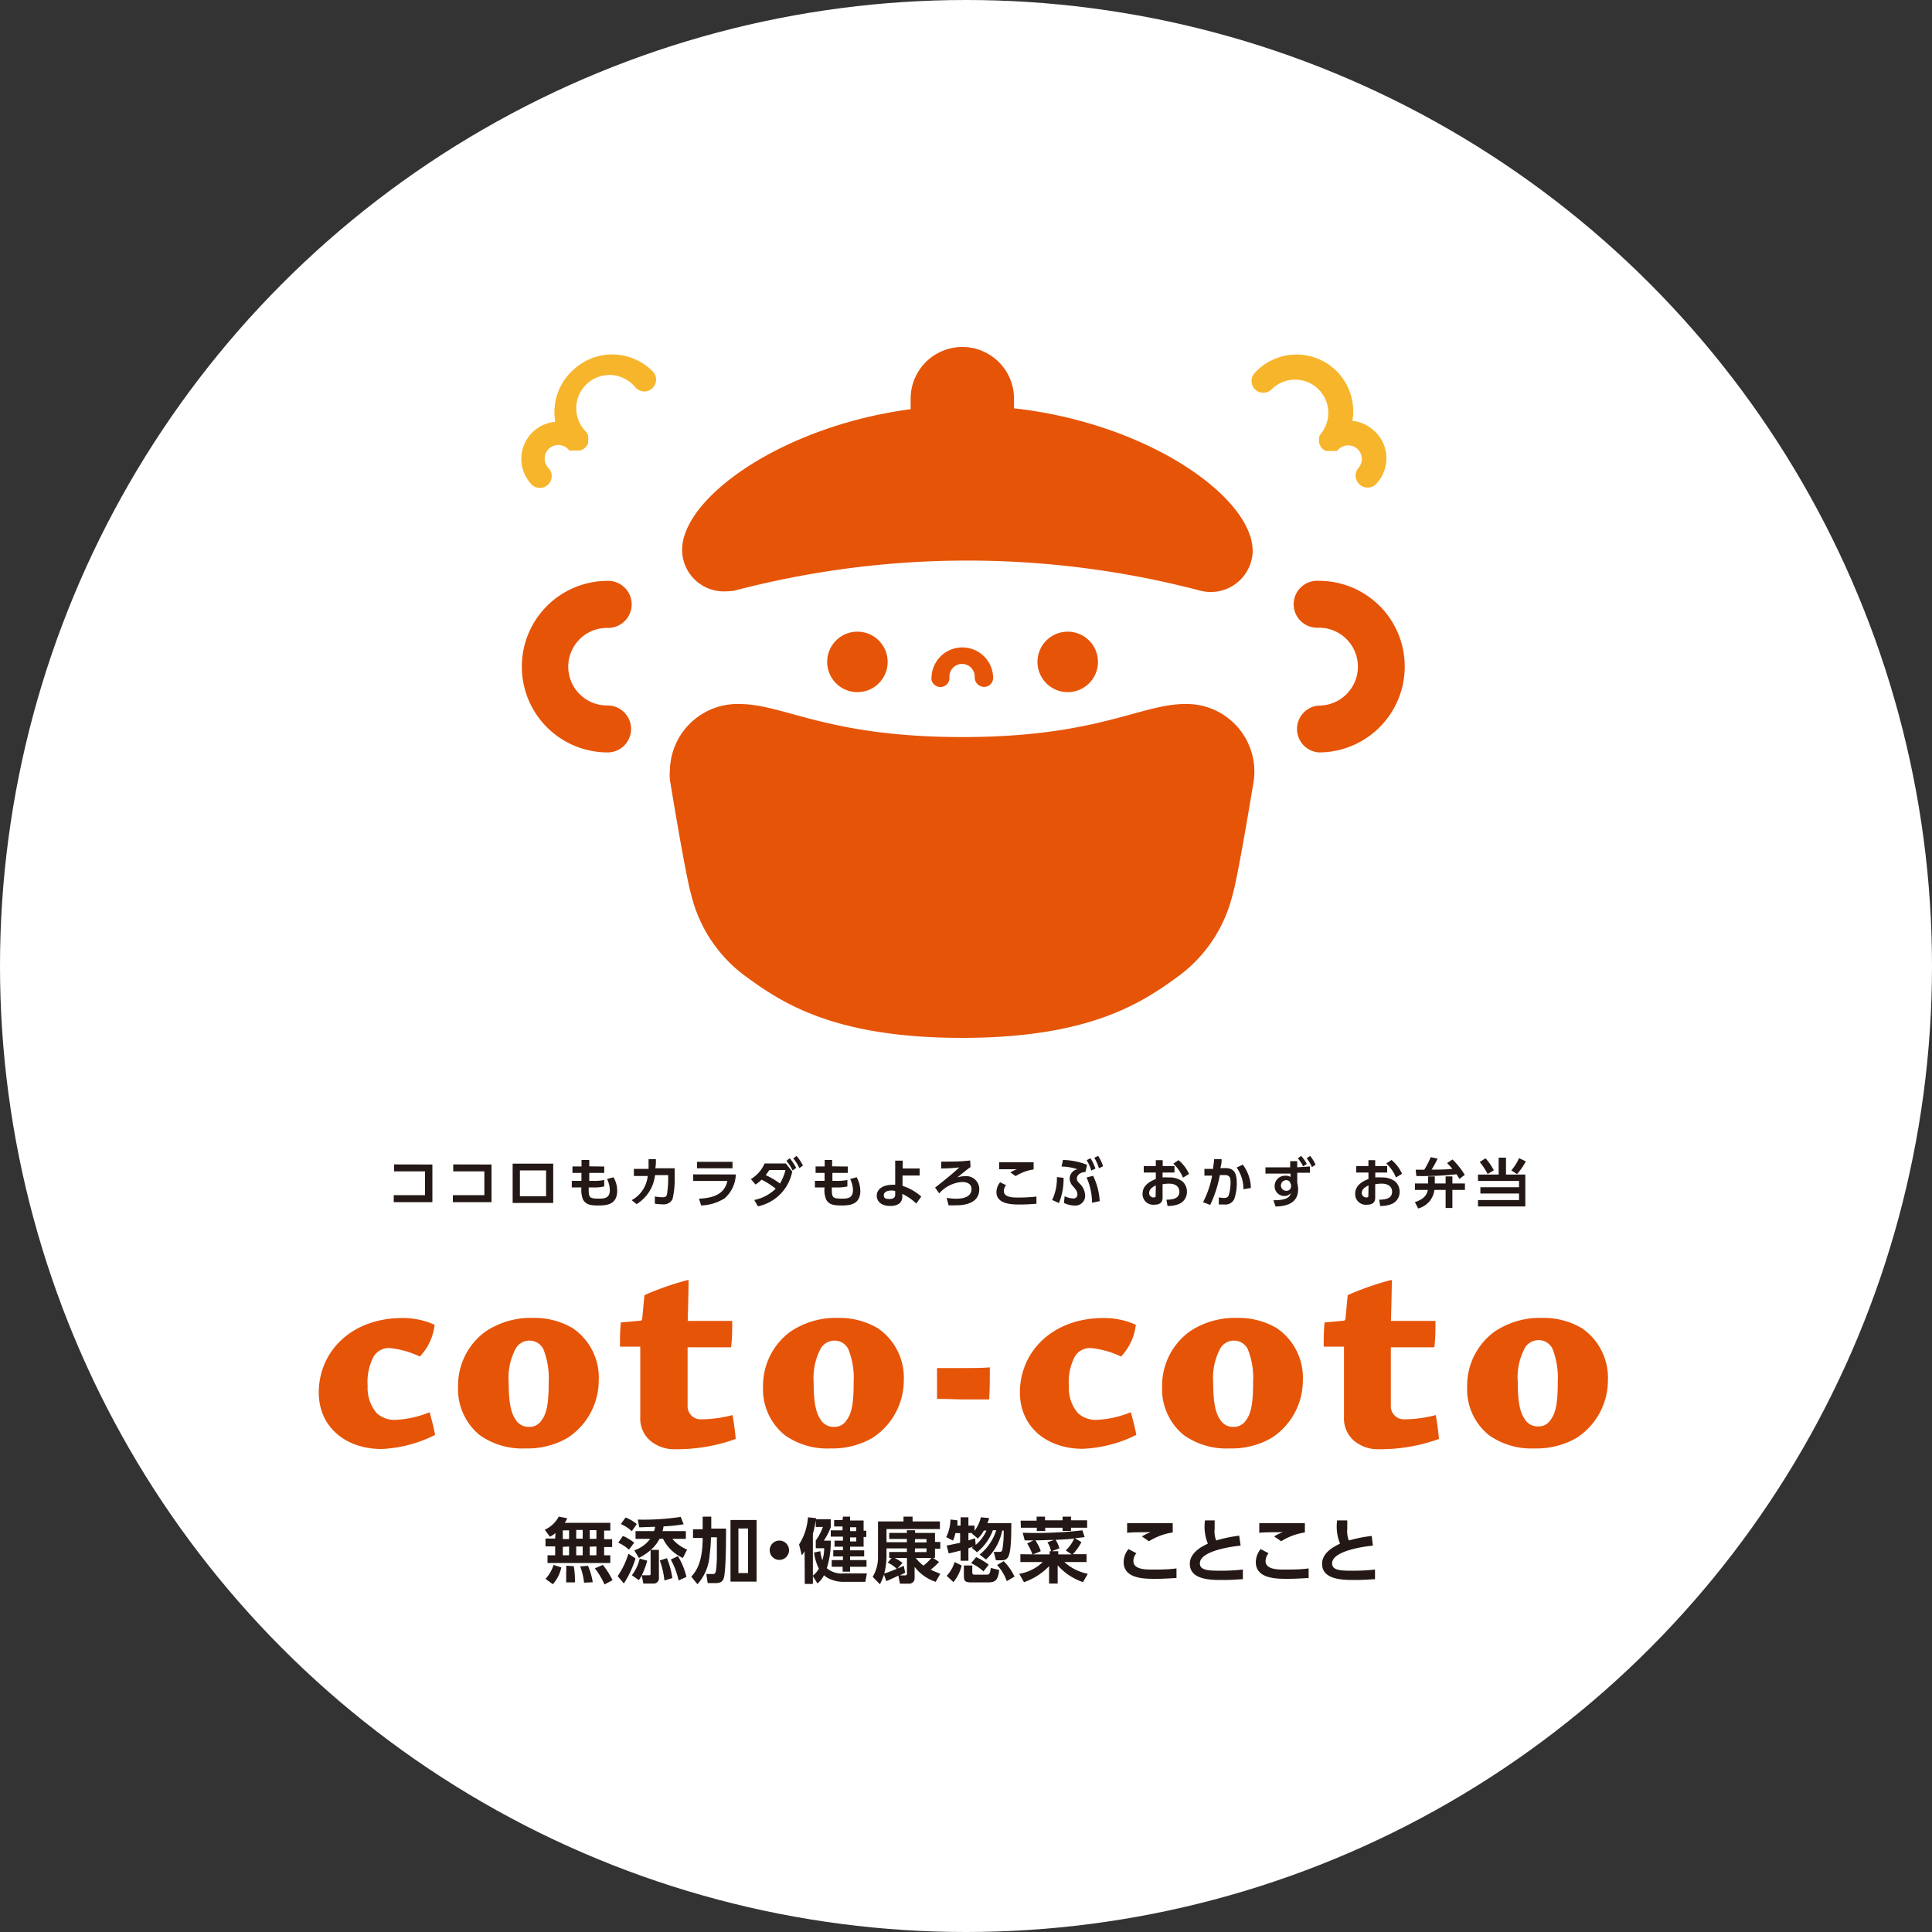
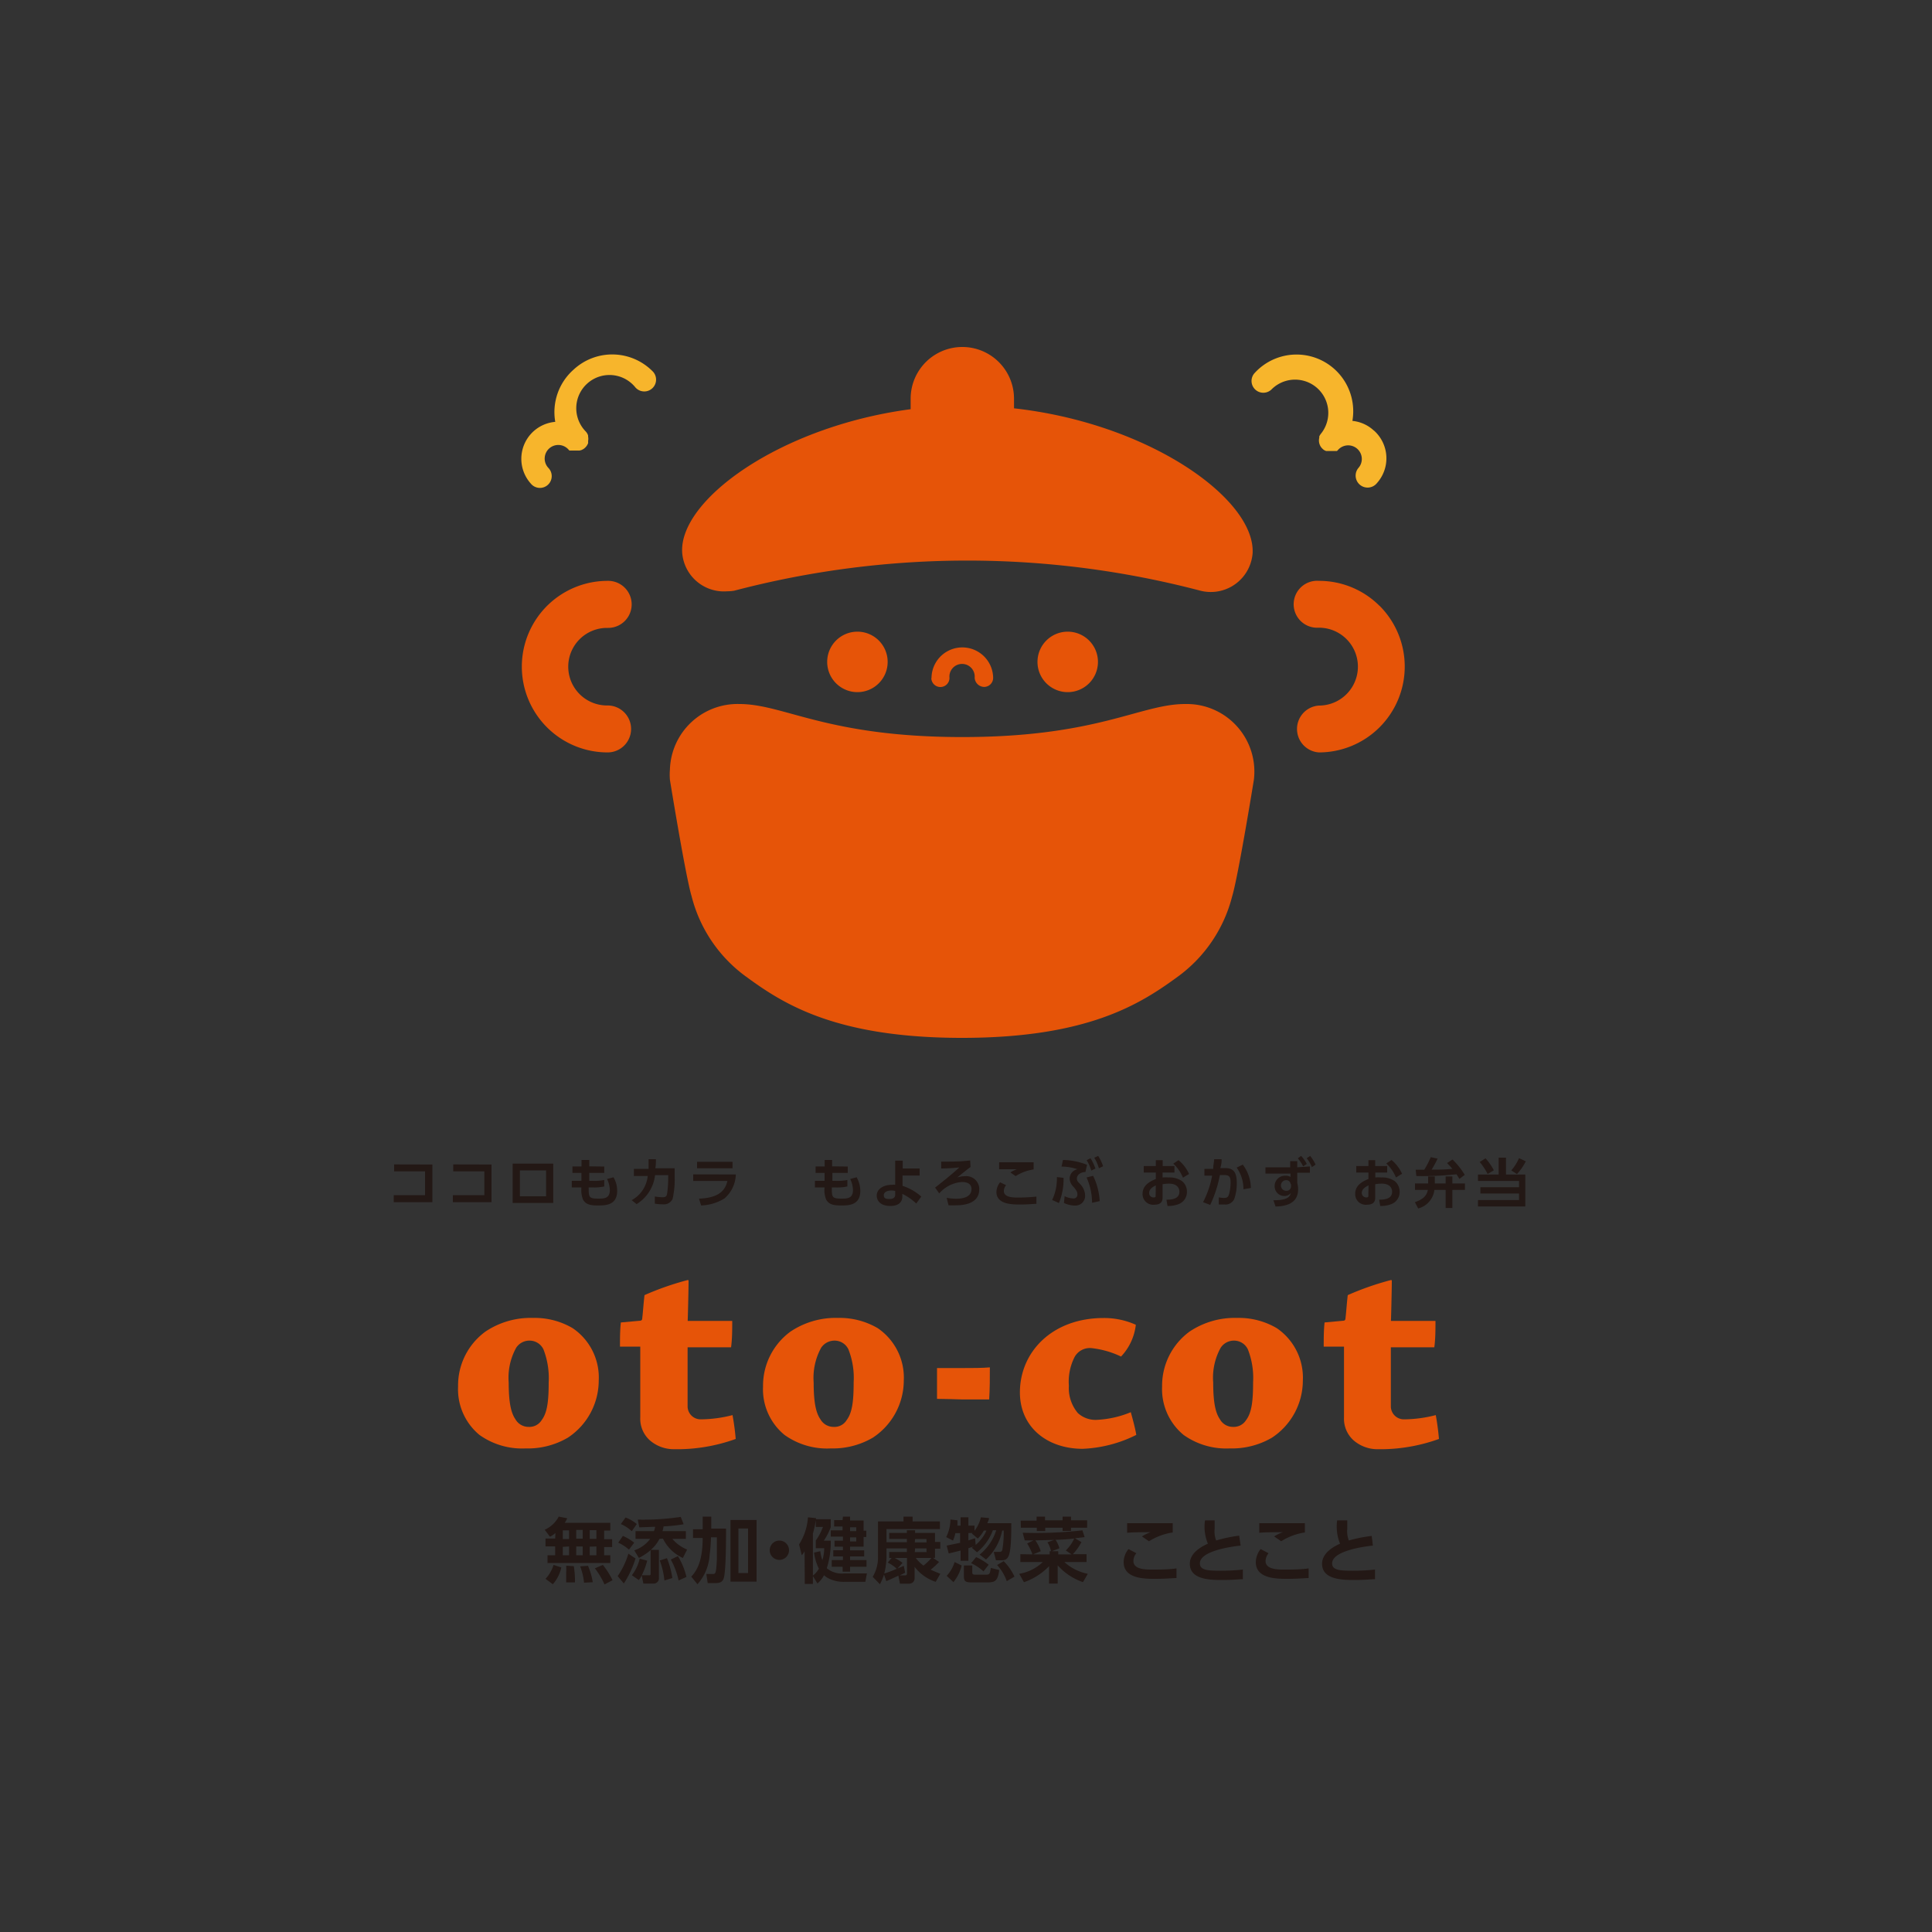
<svg xmlns="http://www.w3.org/2000/svg" viewBox="0 0 200 200">
  <rect x="0" y="0" width="200" height="200" fill="#333333" stroke="none" />
  <defs>
    <style>.cls-1{fill:#fff;}.cls-2{fill:#e65408;}.cls-3{fill:#f7b52c;}.cls-4{fill:#231815;}</style>
  </defs>
  <g id="レイヤー_2" data-name="レイヤー 2">
    <g id="レイヤー_1-2" data-name="レイヤー 1">
      <g id="LOGO">
-         <circle id="楕円形_1-2" data-name="楕円形 1-2" class="cls-1" cx="100" cy="100" r="100" />
        <g id="グループ_205" data-name="グループ 205">
          <g id="グループ_163-4" data-name="グループ 163-4">
            <path id="パス_158-5" data-name="パス 158-5" class="cls-2" d="M96.41,70.18a.94.94,0,0,0,1.88,0,1.31,1.31,0,1,1,2.61-.06v.07a1,1,0,0,0,1,.92.94.94,0,0,0,.91-.9,3.19,3.19,0,1,0-6.38,0Z" />
            <path id="パス_159-5" data-name="パス 159-5" class="cls-2" d="M76,61.15a94.91,94.91,0,0,1,48.27,0A4.34,4.34,0,0,0,129.55,58a4.45,4.45,0,0,0,.12-.73c.3-5.6-10.69-13.45-24.7-15v-1h0v0a5.35,5.35,0,0,0-10.7,0v0h0v1.09c-13.5,1.79-24,9.39-23.65,14.85a4.33,4.33,0,0,0,4.66,4A4.63,4.63,0,0,0,76,61.15Z" />
            <path id="パス_160-5" data-name="パス 160-5" class="cls-2" d="M107.4,68.52a3.13,3.13,0,1,0,3.13-3.13h0A3.13,3.13,0,0,0,107.4,68.52Z" />
            <path id="パス_161-5" data-name="パス 161-5" class="cls-2" d="M85.63,68.52a3.13,3.13,0,1,0,3.13-3.13h0A3.13,3.13,0,0,0,85.63,68.52Z" />
            <path id="パス_162-5" data-name="パス 162-5" class="cls-2" d="M142.82,62.73a8.84,8.84,0,0,0-6.28-2.6,2.43,2.43,0,1,0-.08,4.85h.08a4,4,0,0,1,0,8.06,2.43,2.43,0,0,0,0,4.85h0a8.89,8.89,0,0,0,6.28-15.17Z" />
            <path id="パス_163-5" data-name="パス 163-5" class="cls-2" d="M62.91,65A2.43,2.43,0,0,0,63,60.13h-.1a8.88,8.88,0,0,0,0,17.76h0a2.43,2.43,0,0,0,0-4.86A4,4,0,1,1,62.78,65Z" />
            <path id="パス_164-5" data-name="パス 164-5" class="cls-2" d="M122.68,72.88c-4.63,0-9.06,3.42-23.06,3.42s-18.44-3.42-23.07-3.42a7,7,0,0,0-7.2,6.78,6.39,6.39,0,0,0,0,1.07s1.62,10,2.25,12.07a14.74,14.74,0,0,0,5.59,8.27c3.82,2.8,9.25,6.37,22.39,6.37s18.56-3.57,22.39-6.37a14.78,14.78,0,0,0,5.58-8.27c.63-2.07,2.25-12.07,2.25-12.07a7,7,0,0,0-6.09-7.8A7.6,7.6,0,0,0,122.68,72.88Z" />
          </g>
          <g id="グループ_164-4" data-name="グループ 164-4">
            <path id="パス_165-5" data-name="パス 165-5" class="cls-3" d="M142.22,44.57a3.81,3.81,0,0,0-2.22-1,5.87,5.87,0,0,0-10.17-4.9,1.22,1.22,0,0,0,1.78,1.66l0,0a3.44,3.44,0,0,1,5.14,4.56h0a1.27,1.27,0,0,0-.13.19h0a.93.93,0,0,0-.05.1h0l0,.06,0,0s0,0,0,0a.31.31,0,0,1,0,.08v0a1.19,1.19,0,0,0,.21,1l0,0,.06.07.09.09a1.09,1.09,0,0,0,.17.13h0l.18.08h0l.19,0h.5l.07,0h0l.07,0,.05,0,.06,0,.05,0,.06,0,0,0,.07,0,0,0,.09-.09a1.41,1.41,0,1,1,2.11,1.87h0A1.22,1.22,0,1,0,142.55,50a3.85,3.85,0,0,0-.33-5.44Z" />
            <path id="パス_166-5" data-name="パス 166-5" class="cls-3" d="M59.37,38.27a5.87,5.87,0,0,0-1.89,5.4,3.84,3.84,0,0,0-2.54,6.38,1.22,1.22,0,1,0,1.82-1.62h0a1.41,1.41,0,1,1,2.11-1.87h0a.6.6,0,0,0,.08.08l0,0,.06,0,0,0,.07,0,0,0,.07,0,0,0,.07,0h0l.07,0H60l.19-.05h0l.18-.09h0a1.25,1.25,0,0,0,.51-.62h0a1.89,1.89,0,0,0,0-.23h0a1.14,1.14,0,0,0,0-.45s0,0,0-.06,0,0,0-.06a1.14,1.14,0,0,0-.24-.41,3.44,3.44,0,1,1,5.14-4.56,1.22,1.22,0,0,0,1.83-1.62h0A5.88,5.88,0,0,0,59.37,38.27Z" />
          </g>
          <g id="グループ_170" data-name="グループ 170">
            <g id="グループ_166-2" data-name="グループ 166-2">
              <g id="グループ_165-2" data-name="グループ 165-2">
-                 <path id="パス_167-2" data-name="パス 167-2" class="cls-2" d="M41.66,136.44a8,8,0,0,1,3.33.7,5.66,5.66,0,0,1-1.53,3.29,9.45,9.45,0,0,0-3.12-.88,1.83,1.83,0,0,0-1.68.91,5.64,5.64,0,0,0-.6,3,4,4,0,0,0,.93,2.82,2.7,2.7,0,0,0,2,.7,10.43,10.43,0,0,0,3.48-.79c.21.76.45,1.64.57,2.35A13.56,13.56,0,0,1,39.5,150c-3.68,0-6.5-2.24-6.5-5.85C33,139.93,36.36,136.44,41.66,136.44Z" />
                <path id="パス_168-2" data-name="パス 168-2" class="cls-2" d="M49.63,148.54a6.13,6.13,0,0,1-2.21-5,6.9,6.9,0,0,1,2.84-5.7,8.41,8.41,0,0,1,4.92-1.41,7.75,7.75,0,0,1,4.1,1.06,6.17,6.17,0,0,1,2.7,5.44,7.09,7.09,0,0,1-3.2,5.9,8.2,8.2,0,0,1-4.38,1.11A7.6,7.6,0,0,1,49.63,148.54ZM56.08,147c.57-.76.72-1.94.72-3.91a8.21,8.21,0,0,0-.54-3.4,1.59,1.59,0,0,0-1.41-.91,1.64,1.64,0,0,0-1.41.73,6.4,6.4,0,0,0-.78,3.61c0,2.18.27,3.18.69,3.79a1.56,1.56,0,0,0,1.38.8,1.49,1.49,0,0,0,1.35-.71Z" />
                <path id="パス_169-2" data-name="パス 169-2" class="cls-2" d="M67.28,149.11a3,3,0,0,1-1-2.37c0-1,0-3.14,0-3.5,0-.61,0-3.46,0-3.84h-2.1c0-.83,0-1.7.09-2.5l2-.18a.21.21,0,0,0,.21-.21v0c.09-.77.15-1.74.24-2.44a29.58,29.58,0,0,1,4.47-1.56c.06,0,.09,0,.09.12,0,.64-.06,3.32-.09,4.11,1.52,0,3.2,0,4.61,0,0,.85,0,1.85-.12,2.73l-4.5,0c0,.27,0,.85,0,2.47v3.67a1.35,1.35,0,0,0,1.38,1.32,13.41,13.41,0,0,0,3.27-.44c.15.82.26,1.64.33,2.47a17.88,17.88,0,0,1-6.48,1.06A3.77,3.77,0,0,1,67.28,149.11Z" />
                <path id="パス_170-2" data-name="パス 170-2" class="cls-2" d="M81.21,148.54a6.1,6.1,0,0,1-2.22-5,6.94,6.94,0,0,1,2.85-5.7,8.4,8.4,0,0,1,4.91-1.41,7.81,7.81,0,0,1,4.11,1.06,6.2,6.2,0,0,1,2.7,5.44,7.1,7.1,0,0,1-3.21,5.9A8.2,8.2,0,0,1,86,149.94,7.56,7.56,0,0,1,81.21,148.54ZM87.65,147c.57-.76.72-1.94.72-3.91a8.05,8.05,0,0,0-.54-3.4,1.58,1.58,0,0,0-1.41-.91,1.67,1.67,0,0,0-1.41.73,6.49,6.49,0,0,0-.78,3.61c0,2.18.27,3.18.69,3.79a1.56,1.56,0,0,0,1.38.8,1.47,1.47,0,0,0,1.35-.71Z" />
                <path id="パス_171-2" data-name="パス 171-2" class="cls-2" d="M114.25,136.44a8,8,0,0,1,3.33.7,5.72,5.72,0,0,1-1.53,3.29,9.45,9.45,0,0,0-3.12-.88,1.81,1.81,0,0,0-1.68.91,5.64,5.64,0,0,0-.6,3,4,4,0,0,0,.93,2.82,2.7,2.7,0,0,0,2,.7,10.43,10.43,0,0,0,3.48-.79c.21.76.45,1.64.57,2.35a13.6,13.6,0,0,1-5.55,1.44c-3.68,0-6.5-2.24-6.5-5.85C105.59,139.93,108.94,136.44,114.25,136.44Z" />
                <path id="パス_172-2" data-name="パス 172-2" class="cls-2" d="M122.52,148.54a6.14,6.14,0,0,1-2.22-5,6.94,6.94,0,0,1,2.85-5.7,8.41,8.41,0,0,1,4.92-1.41,7.75,7.75,0,0,1,4.1,1.06,6.2,6.2,0,0,1,2.7,5.44,7.09,7.09,0,0,1-3.2,5.9,8.22,8.22,0,0,1-4.38,1.11A7.6,7.6,0,0,1,122.52,148.54ZM129,147c.57-.76.72-1.94.72-3.91a8.05,8.05,0,0,0-.54-3.4,1.58,1.58,0,0,0-1.41-.91,1.64,1.64,0,0,0-1.4.73,6.4,6.4,0,0,0-.78,3.61c0,2.18.27,3.18.69,3.79a1.53,1.53,0,0,0,1.37.8A1.5,1.5,0,0,0,129,147Z" />
                <path id="パス_173-2" data-name="パス 173-2" class="cls-2" d="M140.13,149.11a3,3,0,0,1-1-2.37c0-1,0-3.14,0-3.5,0-.61,0-3.46,0-3.84h-2.1c0-.83,0-1.7.09-2.5l1.95-.18a.21.21,0,0,0,.21-.21v0c.09-.77.15-1.74.24-2.44a29.58,29.58,0,0,1,4.47-1.56c.06,0,.09,0,.09.12,0,.64-.06,3.32-.09,4.11,1.52,0,3.2,0,4.61,0,0,.85,0,1.85-.12,2.73l-4.5,0c0,.27,0,.85,0,2.47v3.67a1.35,1.35,0,0,0,1.38,1.32,13.41,13.41,0,0,0,3.27-.44c.15.82.26,1.64.33,2.47a17.88,17.88,0,0,1-6.48,1.06A3.77,3.77,0,0,1,140.13,149.11Z" />
-                 <path id="パス_174-2" data-name="パス 174-2" class="cls-2" d="M154.1,148.54a6.1,6.1,0,0,1-2.22-5,6.91,6.91,0,0,1,2.85-5.7,8.38,8.38,0,0,1,4.91-1.41,7.81,7.81,0,0,1,4.11,1.06,6.22,6.22,0,0,1,2.7,5.44,7.1,7.1,0,0,1-3.21,5.9,8.2,8.2,0,0,1-4.38,1.11A7.56,7.56,0,0,1,154.1,148.54Zm6.44-1.59c.57-.76.72-1.94.72-3.91a8.21,8.21,0,0,0-.54-3.4,1.58,1.58,0,0,0-1.41-.91,1.67,1.67,0,0,0-1.41.73,6.4,6.4,0,0,0-.78,3.61c0,2.18.27,3.18.69,3.79a1.56,1.56,0,0,0,1.38.8,1.47,1.47,0,0,0,1.35-.71Z" />
              </g>
            </g>
            <g id="グループ_169-2" data-name="グループ 169-2">
              <g id="グループ_168-2" data-name="グループ 168-2">
                <g id="グループ_167-2" data-name="グループ 167-2">
                  <path id="パス_175-2" data-name="パス 175-2" class="cls-2" d="M97,144.81c0-1.06,0-2.16,0-3.19.92,0,1.8,0,2.7,0s2,0,2.77-.07c0,1,0,2.26-.07,3.32H99.61C98.87,144.85,97.75,144.81,97,144.81Z" />
                </g>
              </g>
            </g>
          </g>
          <g id="グループ_190" data-name="グループ 190">
            <g id="グループ_189-2" data-name="グループ 189-2">
              <g id="グループ_171-2" data-name="グループ 171-2">
                <path id="パス_176-2" data-name="パス 176-2" class="cls-4" d="M44.76,120.55v3.9h-4v-.73H44v-2.46h-3.2v-.72Z" />
              </g>
              <g id="グループ_172-2" data-name="グループ 172-2">
                <path id="パス_177-2" data-name="パス 177-2" class="cls-4" d="M50.88,120.55v3.9h-4v-.73h3.26v-2.46H46.92v-.72Z" />
              </g>
              <g id="グループ_173-2" data-name="グループ 173-2">
                <path id="パス_178-2" data-name="パス 178-2" class="cls-4" d="M57.27,120.46v4.07h-4.2v-4.07Zm-.74.7H53.82v2.68h2.71Z" />
              </g>
              <g id="グループ_174-2" data-name="グループ 174-2">
                <path id="パス_179-2" data-name="パス 179-2" class="cls-4" d="M62.55,120.76v.66H61l0,.82h.33a5,5,0,0,0,1.22-.09l0,.67a4.77,4.77,0,0,1-1.25.1h-.36c0,1,0,1.16,1,1.16.57,0,1.19,0,1.19-.89a2.71,2.71,0,0,0-.29-1.14l.67-.18a2.78,2.78,0,0,1,.38,1.4c0,1.5-1.2,1.52-2,1.52s-1.26-.11-1.54-.62a2.67,2.67,0,0,1-.16-1.25h-1v-.68h1v-.82h-.93v-.67h.94v-.67H61v.66Z" />
              </g>
              <g id="グループ_175-2" data-name="グループ 175-2">
                <path id="パス_180-2" data-name="パス 180-2" class="cls-4" d="M65.39,124.24a3.2,3.2,0,0,0,1.66-2.5H65.62V121h1.52c0-.34,0-.55,0-1h.76c0,.39,0,.57-.06.94h2v.9a8.81,8.81,0,0,1-.22,2.29,1,1,0,0,1-1,.54,4.73,4.73,0,0,1-.83-.07l0-.74a5.16,5.16,0,0,0,.78.08c.36,0,.43-.11.48-.32a10.67,10.67,0,0,0,.12-1.6v-.37H67.81a4.05,4.05,0,0,1-1.91,3Z" />
              </g>
              <g id="グループ_176-2" data-name="グループ 176-2">
                <path id="パス_181-2" data-name="パス 181-2" class="cls-4" d="M76.17,121.58A3.4,3.4,0,0,1,75,124.06a4.93,4.93,0,0,1-2.42.73l-.22-.7c1.45-.08,2.63-.43,2.94-1.84H71.76v-.68Zm-.34-1.31v.67H72.16v-.67Z" />
              </g>
              <g id="グループ_177-2" data-name="グループ 177-2">
-                 <path id="パス_182-2" data-name="パス 182-2" class="cls-4" d="M78.08,124.22a4.32,4.32,0,0,0,2.22-1.17,8.21,8.21,0,0,0-1.46-.93,3.38,3.38,0,0,1-.63.5l-.48-.56a3.5,3.5,0,0,0,1.42-1.62h2.2l.66.84a4.57,4.57,0,0,1-3.55,3.6Zm1.56-3.1c-.11.18-.19.28-.37.53a7.79,7.79,0,0,1,1.47.87,5,5,0,0,0,.57-1.4Zm2.11-1.22a5.48,5.48,0,0,1,.67,1l-.37.27a4.36,4.36,0,0,0-.64-1Zm.71-.24a4.74,4.74,0,0,1,.66,1l-.37.26a4.33,4.33,0,0,0-.63-1Z" />
-               </g>
+                 </g>
              <g id="グループ_178-2" data-name="グループ 178-2">
                <path id="パス_183-2" data-name="パス 183-2" class="cls-4" d="M87.76,120.76v.66H86.17l0,.82h.33a5,5,0,0,0,1.22-.09l0,.67a4.77,4.77,0,0,1-1.25.1h-.36c0,1,0,1.16,1,1.16.57,0,1.19,0,1.19-.89a2.71,2.71,0,0,0-.29-1.14l.67-.18a3,3,0,0,1,.38,1.4c0,1.5-1.2,1.52-2,1.52s-1.26-.11-1.54-.62a2.55,2.55,0,0,1-.16-1.25h-1v-.68h1v-.82h-.93v-.67h.94l0-.67h.77l0,.66Z" />
              </g>
              <g id="グループ_179-2" data-name="グループ 179-2">
                <path id="パス_184-2" data-name="パス 184-2" class="cls-4" d="M93.43,122.76a5.37,5.37,0,0,1,1.94,1.11l-.52.72a5.49,5.49,0,0,0-1.44-1v.25c0,.83-.7,1-1.24,1-1.08,0-1.41-.6-1.41-1.06,0-.73.73-1.13,1.59-1.13a1.15,1.15,0,0,1,.32,0l0-2.5h.78v.81h1.75v.73H93.43Zm-.76.53a1.4,1.4,0,0,0-.41-.05c-.35,0-.77.14-.77.48s.2.4.6.4.58-.17.58-.44Z" />
              </g>
              <g id="グループ_180-2" data-name="グループ 180-2">
                <path id="パス_185-2" data-name="パス 185-2" class="cls-4" d="M100.47,120.81c-.3.21-.82.63-1.37,1.08a2.55,2.55,0,0,1,.78-.13,1.35,1.35,0,0,1,1.49,1.21.86.86,0,0,1,0,.16c0,1.64-2,1.64-2.38,1.64a7.14,7.14,0,0,1-.8,0L98,124a5.86,5.86,0,0,0,1,.09c1.31,0,1.57-.57,1.57-1,0-.6-.55-.73-1-.73a3.45,3.45,0,0,0-2.34,1.18l-.43-.6c1.15-.9,2-1.61,2.51-2.09a18.39,18.39,0,0,1-1.88.11v-.71c1.28,0,2,0,3-.12Z" />
              </g>
              <g id="グループ_181-2" data-name="グループ 181-2">
                <path id="パス_186-2" data-name="パス 186-2" class="cls-4" d="M104.15,122.69a.93.93,0,0,0-.23.61c0,.67,1,.67,1.44.67a17.82,17.82,0,0,0,1.93-.1v.75c-.27,0-.83.07-1.66.07s-2.48,0-2.48-1.3a1.67,1.67,0,0,1,.38-1Zm2.85-1.63a4.76,4.76,0,0,0-1.86.69l-.55-.38a3.89,3.89,0,0,1,.68-.33l-1.84,0v-.72c.91,0,3.32,0,3.57,0Z" />
              </g>
              <g id="グループ_182-2" data-name="グループ 182-2">
                <path id="パス_187-2" data-name="パス 187-2" class="cls-4" d="M108.92,124.22a5.23,5.23,0,0,0,.49-2.37l.69.08a6.5,6.5,0,0,1-.48,2.61Zm3.44-2.89c-.54,0-.88.34-.88.65s.1.33.34.6a1.76,1.76,0,0,1,.51,1.16,1,1,0,0,1-1,1.06h-.08a2.71,2.71,0,0,1-1.11-.27l.07-.7a2.14,2.14,0,0,0,.89.23.38.38,0,0,0,.43-.35.09.09,0,0,0,0-.07c0-.25-.08-.4-.4-.78a1.24,1.24,0,0,1-.4-.82,1,1,0,0,1,.81-1,5.44,5.44,0,0,0-1.65-.28l.15-.68a7.08,7.08,0,0,1,2.49.5Zm.69,3.18a6.44,6.44,0,0,0-.57-2.62l.68-.17a6.83,6.83,0,0,1,.68,2.62Zm-.16-4.61a5.52,5.52,0,0,1,.51,1.07l-.43.21a4.35,4.35,0,0,0-.48-1.08Zm.79-.24a4.21,4.21,0,0,1,.51,1.07l-.43.21a4.41,4.41,0,0,0-.48-1.09Z" />
              </g>
              <g id="グループ_183-2" data-name="グループ 183-2">
                <path id="パス_188-2" data-name="パス 188-2" class="cls-4" d="M121.58,120.71v.67h-1.23v.51a4.32,4.32,0,0,1,.62,0,2.25,2.25,0,0,1,1.38.37,1.37,1.37,0,0,1,.52,1.11,1.34,1.34,0,0,1-.94,1.31,3,3,0,0,1-1.07.16l-.11-.65c.52,0,1.34-.06,1.34-.82,0-.39-.25-.84-1.07-.84a3.71,3.71,0,0,0-.67.06V124c0,.56-.41.71-.85.71a1.1,1.1,0,0,1-1.22-1,.71.71,0,0,1,0-.14c0-.95.92-1.33,1.37-1.52v-.67h-1.25v-.67h1.25v-.61h.71v.61Zm-1.93,2c-.25.13-.69.34-.69.79a.45.45,0,0,0,.47.46h0c.2,0,.2-.08.2-.18ZM122,120.1a3.93,3.93,0,0,1,1.09,1.43l-.63.38a4.2,4.2,0,0,0-1-1.45Z" />
              </g>
              <g id="グループ_184-2" data-name="グループ 184-2">
                <path id="パス_189-2" data-name="パス 189-2" class="cls-4" d="M124.54,124.45a9.84,9.84,0,0,0,.94-2.75h-.8V121h.91c0-.36.07-.57.1-1l.77,0c0,.3,0,.43-.13.92h.5c.82,0,1.2.37,1.2,1.55a4.87,4.87,0,0,1-.26,1.65,1,1,0,0,1-1,.57c-.2,0-.4,0-.6,0l0-.74a2.57,2.57,0,0,0,.55.06c.37,0,.45-.16.53-.46a4.71,4.71,0,0,0,.14-1.12c0-.63-.14-.79-.69-.79h-.42a12.42,12.42,0,0,1-1,3.09Zm4.18-1.34a3.84,3.84,0,0,0-.7-2.24l.63-.31a4.12,4.12,0,0,1,.84,2.42Z" />
              </g>
              <g id="グループ_185-2" data-name="グループ 185-2">
                <path id="パス_190-2" data-name="パス 190-2" class="cls-4" d="M135.6,120.75v.65h-1.31v1.06a2.5,2.5,0,0,1,.09.66c0,1.65-1.6,1.75-2.33,1.78l-.23-.65c1.48,0,1.7-.36,1.81-.76a.81.81,0,0,1-.68.32,1,1,0,0,1-1-1v0a1.07,1.07,0,0,1,1.06-1.1h.09a.86.86,0,0,1,.49.13v-.35H131v-.65h2.56v-.64h.73v.64Zm-2,1.83a.43.43,0,0,0-.45-.41h0a.55.55,0,0,0,0,1.1.46.46,0,0,0,.5-.44v-.25Zm1.09-2.92a4,4,0,0,1,.59.83l-.38.25a3.86,3.86,0,0,0-.55-.83Zm.94,0a4.66,4.66,0,0,1,.56.9l-.38.26a4,4,0,0,0-.54-.92Z" />
              </g>
              <g id="グループ_186-2" data-name="グループ 186-2">
                <path id="パス_191-2" data-name="パス 191-2" class="cls-4" d="M143.6,120.71v.67h-1.23v.51a4.21,4.21,0,0,1,.62,0,2.25,2.25,0,0,1,1.38.37,1.4,1.4,0,0,1,.52,1.11,1.34,1.34,0,0,1-.94,1.31,3,3,0,0,1-1.07.16l-.11-.65c.52,0,1.34-.06,1.34-.82,0-.39-.25-.84-1.08-.84a3.88,3.88,0,0,0-.67.06V124c0,.56-.4.71-.84.71a1.1,1.1,0,0,1-1.23-1v-.14c0-.95.91-1.33,1.37-1.52v-.67H140.4v-.67h1.26v-.61h.7v.61Zm-1.93,2c-.25.13-.7.34-.7.79a.47.47,0,0,0,.48.46h0c.2,0,.2-.08.2-.18Zm2.38-2.63a3.93,3.93,0,0,1,1.09,1.43l-.63.38a4.2,4.2,0,0,0-1-1.45Z" />
              </g>
              <g id="グループ_187-2" data-name="グループ 187-2">
                <path id="パス_192-2" data-name="パス 192-2" class="cls-4" d="M148.49,123.18a2.27,2.27,0,0,1-1.68,1.92l-.34-.65c.9-.32,1.22-.69,1.34-1.27h-1.33v-.67h1.36v-.73h.69v.73h1.12v-.73h.7v.73h1.3v.67h-1.3v1.87h-.7v-1.87Zm-1.94-2.09h.89a9.4,9.4,0,0,0,.67-1.3l.71.15a10.51,10.51,0,0,1-.62,1.14c.71,0,1.29,0,2.15-.08-.18-.22-.35-.39-.55-.6l.56-.37a7.79,7.79,0,0,1,1.27,1.59l-.55.42-.3-.48a32.09,32.09,0,0,1-4.16.18Z" />
              </g>
              <g id="グループ_188-2" data-name="グループ 188-2">
                <path id="パス_193-2" data-name="パス 193-2" class="cls-4" d="M155.9,119.84v1.75h2v3.3H153v-.66h4.25v-.68h-4v-.65h4v-.65H153v-.66h2.14v-1.75Zm-1.9,1.69a6.83,6.83,0,0,0-.82-1.24l.6-.38a5.61,5.61,0,0,1,.86,1.24Zm2.45-.37a5,5,0,0,0,.8-1.27l.7.33a6,6,0,0,1-.91,1.32Z" />
              </g>
            </g>
          </g>
          <g id="グループ_204" data-name="グループ 204">
            <g id="グループ_203-2" data-name="グループ 203-2">
              <g id="グループ_191-2" data-name="グループ 191-2">
                <path id="パス_194-2" data-name="パス 194-2" class="cls-4" d="M57.5,158.69a2.22,2.22,0,0,1-.57.39l-.54-.72A3.06,3.06,0,0,0,57.84,157l.88.17a2.42,2.42,0,0,1-.26.47h4.72v.8h-.64v.9h.83v.81h-.83V161h.64v.8h-6.5V161h.79v-.92h-1v-.81h1Zm.61,3.57a3.89,3.89,0,0,1-.88,1.74l-.76-.56A3.56,3.56,0,0,0,57.3,162Zm.15-3.84v.9h.65v-.9Zm0,1.71V161h.65v-.91Zm1.14,2a9.5,9.5,0,0,1,.12,1.68l-.91,0c0-.24,0-.53,0-1a7.1,7.1,0,0,0,0-.73Zm.25-3.75v.9h.67v-.9Zm0,1.71V161h.67v-.91Zm1.22,2a7.06,7.06,0,0,1,.49,1.7l-.9.05a6.51,6.51,0,0,0-.4-1.69Zm.18-3.69v.9h.69v-.9Zm0,1.71V161h.69v-.91ZM62.41,162a8.37,8.37,0,0,1,1,1.58l-.83.44a8.36,8.36,0,0,0-1-1.67Z" />
              </g>
              <g id="グループ_192-2" data-name="グループ 192-2">
                <path id="パス_195-2" data-name="パス 195-2" class="cls-4" d="M63.94,163.16a8.27,8.27,0,0,0,1.11-2.32l.74.49a10.21,10.21,0,0,1-1.21,2.59Zm1.17-2.74A4.18,4.18,0,0,0,64,159.7l.48-.7a4.78,4.78,0,0,1,1.17.7Zm.29-1.91a3.88,3.88,0,0,0-1.13-.74l.49-.68a4.11,4.11,0,0,1,1.16.68Zm2.87.79a3.7,3.7,0,0,1-.9,1.14h.84v2.87a.55.55,0,0,1-.48.62H66.6l-.17-.85a2.48,2.48,0,0,1-.3.49l-.72-.5a4.46,4.46,0,0,0,.81-1.72l.78.21a8.05,8.05,0,0,1-.56,1.51h.74c.12,0,.17,0,.17-.15v-2.45a6.55,6.55,0,0,1-1.21.81l-.48-.79a3.39,3.39,0,0,0,1.65-1.19H65.79v-.8H67.7a2.12,2.12,0,0,0,.12-.45l-1.64.06-.16-.8a26.47,26.47,0,0,0,4.45-.28l.3.76a16.12,16.12,0,0,1-2.08.22,2.68,2.68,0,0,1-.11.49H71v.8h-1.4a3.92,3.92,0,0,0,1.53,1.11l-.44.87a4.26,4.26,0,0,1-2.06-2Zm.51,4.31a8.2,8.2,0,0,0-.48-2.07l.74-.24a8.61,8.61,0,0,1,.56,2.06Zm1.47,0a8,8,0,0,0-.81-2.17l.74-.35a7.49,7.49,0,0,1,.88,2.15Z" />
              </g>
              <g id="グループ_193-2" data-name="グループ 193-2">
                <path id="パス_196-2" data-name="パス 196-2" class="cls-4" d="M72.74,157h.89v1.24h1.53c0,2.94-.08,4.06-.14,4.57-.07.7-.19,1.07-.92,1.07h-.84l-.14-.94h.7c.24,0,.33-.06.39-1.57,0-.35,0-1.91,0-2.23h-.61a15.75,15.75,0,0,1-.14,1.82A5,5,0,0,1,72.2,164l-.64-.79c.65-.68,1.18-1.75,1.18-4h-1v-.9h1Zm5.58.35v6.38h-2.7v-6.38Zm-.88.88h-1v4.61h1Z" />
              </g>
              <g id="グループ_194-2" data-name="グループ 194-2">
                <path id="パス_197-2" data-name="パス 197-2" class="cls-4" d="M81.68,160.48a1,1,0,1,1-1-1h0A1,1,0,0,1,81.68,160.48Z" />
              </g>
              <g id="グループ_195-2" data-name="グループ 195-2">
                <path id="パス_198-2" data-name="パス 198-2" class="cls-4" d="M83.29,160.58A1.91,1.91,0,0,1,83,161l-.28-1.12a6,6,0,0,0,.92-2.81l.84.09a10.81,10.81,0,0,1-.33,1.6v5.21h-.84Zm1.63,0a4.18,4.18,0,0,0,.21.93,4,4,0,0,0,.19-1.24h-.87v-.8a5.69,5.69,0,0,0,.74-1.4h-.74v-.8H86v.82a6.4,6.4,0,0,1-.72,1.4H86a8.9,8.9,0,0,1-.41,2.85,2.41,2.41,0,0,0,1.79.54h2.36l-.16.87H87.45a3.45,3.45,0,0,1-1.39-.23,2.43,2.43,0,0,1-.76-.45,2.69,2.69,0,0,1-.68.85l-.49-.8a2.27,2.27,0,0,0,.64-.74,5.07,5.07,0,0,1-.5-1.66ZM87.26,157H88v.4h1.4v1.06h.28v.65h-.28v1H88v.38h1.46v.63H88v.38H89.7v.69H88v.51h-.77v-.51H86.1v-.69h1.16v-.38h-1v-.64h1v-.37h-.87v-.62h.87v-.42H86v-.65h1.22v-.4h-.87v-.66h.87ZM88,158.1v.4h.64v-.4Zm0,1.05v.42h.64v-.42Z" />
              </g>
              <g id="グループ_196-2" data-name="グループ 196-2">
                <path id="パス_199-2" data-name="パス 199-2" class="cls-4" d="M91.51,163a5.82,5.82,0,0,1-.42,1l-.75-.77a3.84,3.84,0,0,0,.55-2V157.5h2.64V157h.94v.5H97.3v.79H91.77v1.36h2.11v-.34H92.05v-.62h1.83v-.28h.85v.28h2.06v.93h.55v.7h-.55v.95h-.21l.63.42a6,6,0,0,1-.87.8c.37.18.68.29,1,.43l-.48.83a4.55,4.55,0,0,1-2.18-1.55v1.16a.55.55,0,0,1-.52.58h-1l-.16-.83c-.2.1-.76.36-1.25.57Zm.26-1.83a7.74,7.74,0,0,1-.23,1.72,11.8,11.8,0,0,0,1.29-.49,3.5,3.5,0,0,0-.93-.64l.4-.48h-.25v-.62h1.83v-.37H91.77Zm1.93,1.64-.55.27h.57c.12,0,.17-.08.17-.2v-1.6H92.62a5.55,5.55,0,0,1,.81.51l-.52.58c.31-.13.49-.2.65-.28Zm1-3.14h1.21v-.35H94.73Zm0,1h1.21v-.38H94.73Zm.1.61a3.74,3.74,0,0,0,.8.79,5.56,5.56,0,0,0,.82-.79Z" />
              </g>
              <g id="グループ_197-2" data-name="グループ 197-2">
                <path id="パス_200-2" data-name="パス 200-2" class="cls-4" d="M98,163.13a3.59,3.59,0,0,0,.82-1.43l.73.36a4.28,4.28,0,0,1-.85,1.72Zm2.6-2.91.2-.14-.55.19v1.3h-.81v-1.06c-.49.13-.87.22-1.23.3L98,160l1.39-.29v-1h-.49a3.31,3.31,0,0,1-.25.77l-.7-.36a4.24,4.24,0,0,0,.44-1.82l.72.08a5.11,5.11,0,0,1,0,.55h.33v-.86h.81v.86h.63v.54a3.61,3.61,0,0,0,.66-1.4l.84.08c0,.18-.11.36-.17.53h2.48c0,3.57-.26,3.84-1.06,3.84h-.53l-.23-.87h.54c.18,0,.28,0,.35-.21a10.1,10.1,0,0,0,.14-2h-.15a5.56,5.56,0,0,1-1.68,3l-.66-.51a5.25,5.25,0,0,0,1.72-2.52h-.35a5.21,5.21,0,0,1-1.64,2.28Zm.05,1.84v.69c0,.13,0,.26.27.26h1.17c.37,0,.39-.13.48-.7l.87.22c-.14,1.11-.43,1.28-1.21,1.28h-1.63c-.63,0-.82-.09-.82-.65v-1.1Zm1.2-3.62a3.43,3.43,0,0,1-.63.83l-.61-.52.06-.05h-.42v.76l.69-.22.06.69a4.1,4.1,0,0,0,1.12-1.49Zm-.8,2.75a6.45,6.45,0,0,1,1.3.79l-.54.69a5,5,0,0,0-1.28-.85Zm2.85.42a5.63,5.63,0,0,1,1.12,1.6l-.8.47a4.87,4.87,0,0,0-1-1.67Z" />
              </g>
              <g id="グループ_198-2" data-name="グループ 198-2">
                <path id="パス_201-2" data-name="パス 201-2" class="cls-4" d="M106.88,160.91a5.63,5.63,0,0,0-.55-1.13l.66-.32h-.91l-.21-.79a42.54,42.54,0,0,0,6.18-.25l.23.7-1,.12.67.4a5.56,5.56,0,0,1-.89,1.25h1.42v.81h-2.3a5.06,5.06,0,0,0,2.43,1.22l-.5.86a6.11,6.11,0,0,1-2.62-1.74v1.89h-.89v-1.8a6.62,6.62,0,0,1-2.6,1.66l-.49-.87a4.61,4.61,0,0,0,2.44-1.22h-2.32v-.81Zm-1.22-3.49h1.65V157h.87v.38H110V157h.87v.38h1.67v.77h-1.67v.33H110v-.33h-1.8v.34h-.87v-.34h-1.65Zm3,3.49v-.33h.14a2.55,2.55,0,0,0-.37-.92l.7-.25-1.95.05a4.2,4.2,0,0,1,.56,1.12l-.79.33Zm.89-.33v.33h1.38l-.6-.41a3.93,3.93,0,0,0,.87-1.23c-.83.09-1.5.12-1.93.13a2.92,2.92,0,0,1,.4.88l-.79.3Z" />
              </g>
              <g id="グループ_199-2" data-name="グループ 199-2">
                <path id="パス_202-2" data-name="パス 202-2" class="cls-4" d="M117.64,160.79a1.24,1.24,0,0,0-.31.81c0,.88,1.3.88,1.9.88.85,0,1.71,0,2.56-.12v1c-.35,0-1.1.08-2.2.08s-3.27,0-3.27-1.73a2.16,2.16,0,0,1,.5-1.35Zm3.76-2.15a6.43,6.43,0,0,0-2.46.91l-.73-.5a5.35,5.35,0,0,1,.9-.44c-.38,0-2.08,0-2.43.07v-1c1.2,0,4.39,0,4.72,0Z" />
              </g>
              <g id="グループ_200-2" data-name="グループ 200-2">
                <path id="パス_203-2" data-name="パス 203-2" class="cls-4" d="M128.43,160c-.6.06-4.22.48-4.22,1.84,0,.71.84.76,2.08.76a20.9,20.9,0,0,0,2.37-.12v1c-.43,0-1,.08-2.09.08-1.21,0-3.4,0-3.4-1.68,0-1.21,1.39-1.86,1.87-2.08a4.62,4.62,0,0,1-.3-2.41h1c0,.22,0,.47,0,.86a2.55,2.55,0,0,0,.16,1.22,15,15,0,0,1,2.38-.5Z" />
              </g>
              <g id="グループ_201-2" data-name="グループ 201-2">
                <path id="パス_204-2" data-name="パス 204-2" class="cls-4" d="M131.32,160.79a1.36,1.36,0,0,0-.31.81c0,.88,1.3.88,1.9.88.86,0,1.71,0,2.56-.12v1c-.35,0-1.1.08-2.2.08s-3.27,0-3.27-1.73a2.22,2.22,0,0,1,.5-1.35Zm3.76-2.15a6.32,6.32,0,0,0-2.45.91l-.73-.5a4.69,4.69,0,0,1,.9-.44c-.39,0-2.09,0-2.44.07v-1c1.21,0,4.4,0,4.72,0Z" />
              </g>
              <g id="グループ_202-2" data-name="グループ 202-2">
                <path id="パス_205-2" data-name="パス 205-2" class="cls-4" d="M142.12,160c-.6.06-4.22.48-4.22,1.84,0,.71.83.76,2.07.76a20.67,20.67,0,0,0,2.37-.12v1c-.42,0-1,.08-2.08.08-1.21,0-3.4,0-3.4-1.68,0-1.21,1.39-1.86,1.86-2.08a4.73,4.73,0,0,1-.3-2.41h1.05c0,.22,0,.47,0,.86a2.68,2.68,0,0,0,.16,1.22A14.92,14.92,0,0,1,142,159Z" />
              </g>
            </g>
          </g>
        </g>
      </g>
    </g>
  </g>
</svg>